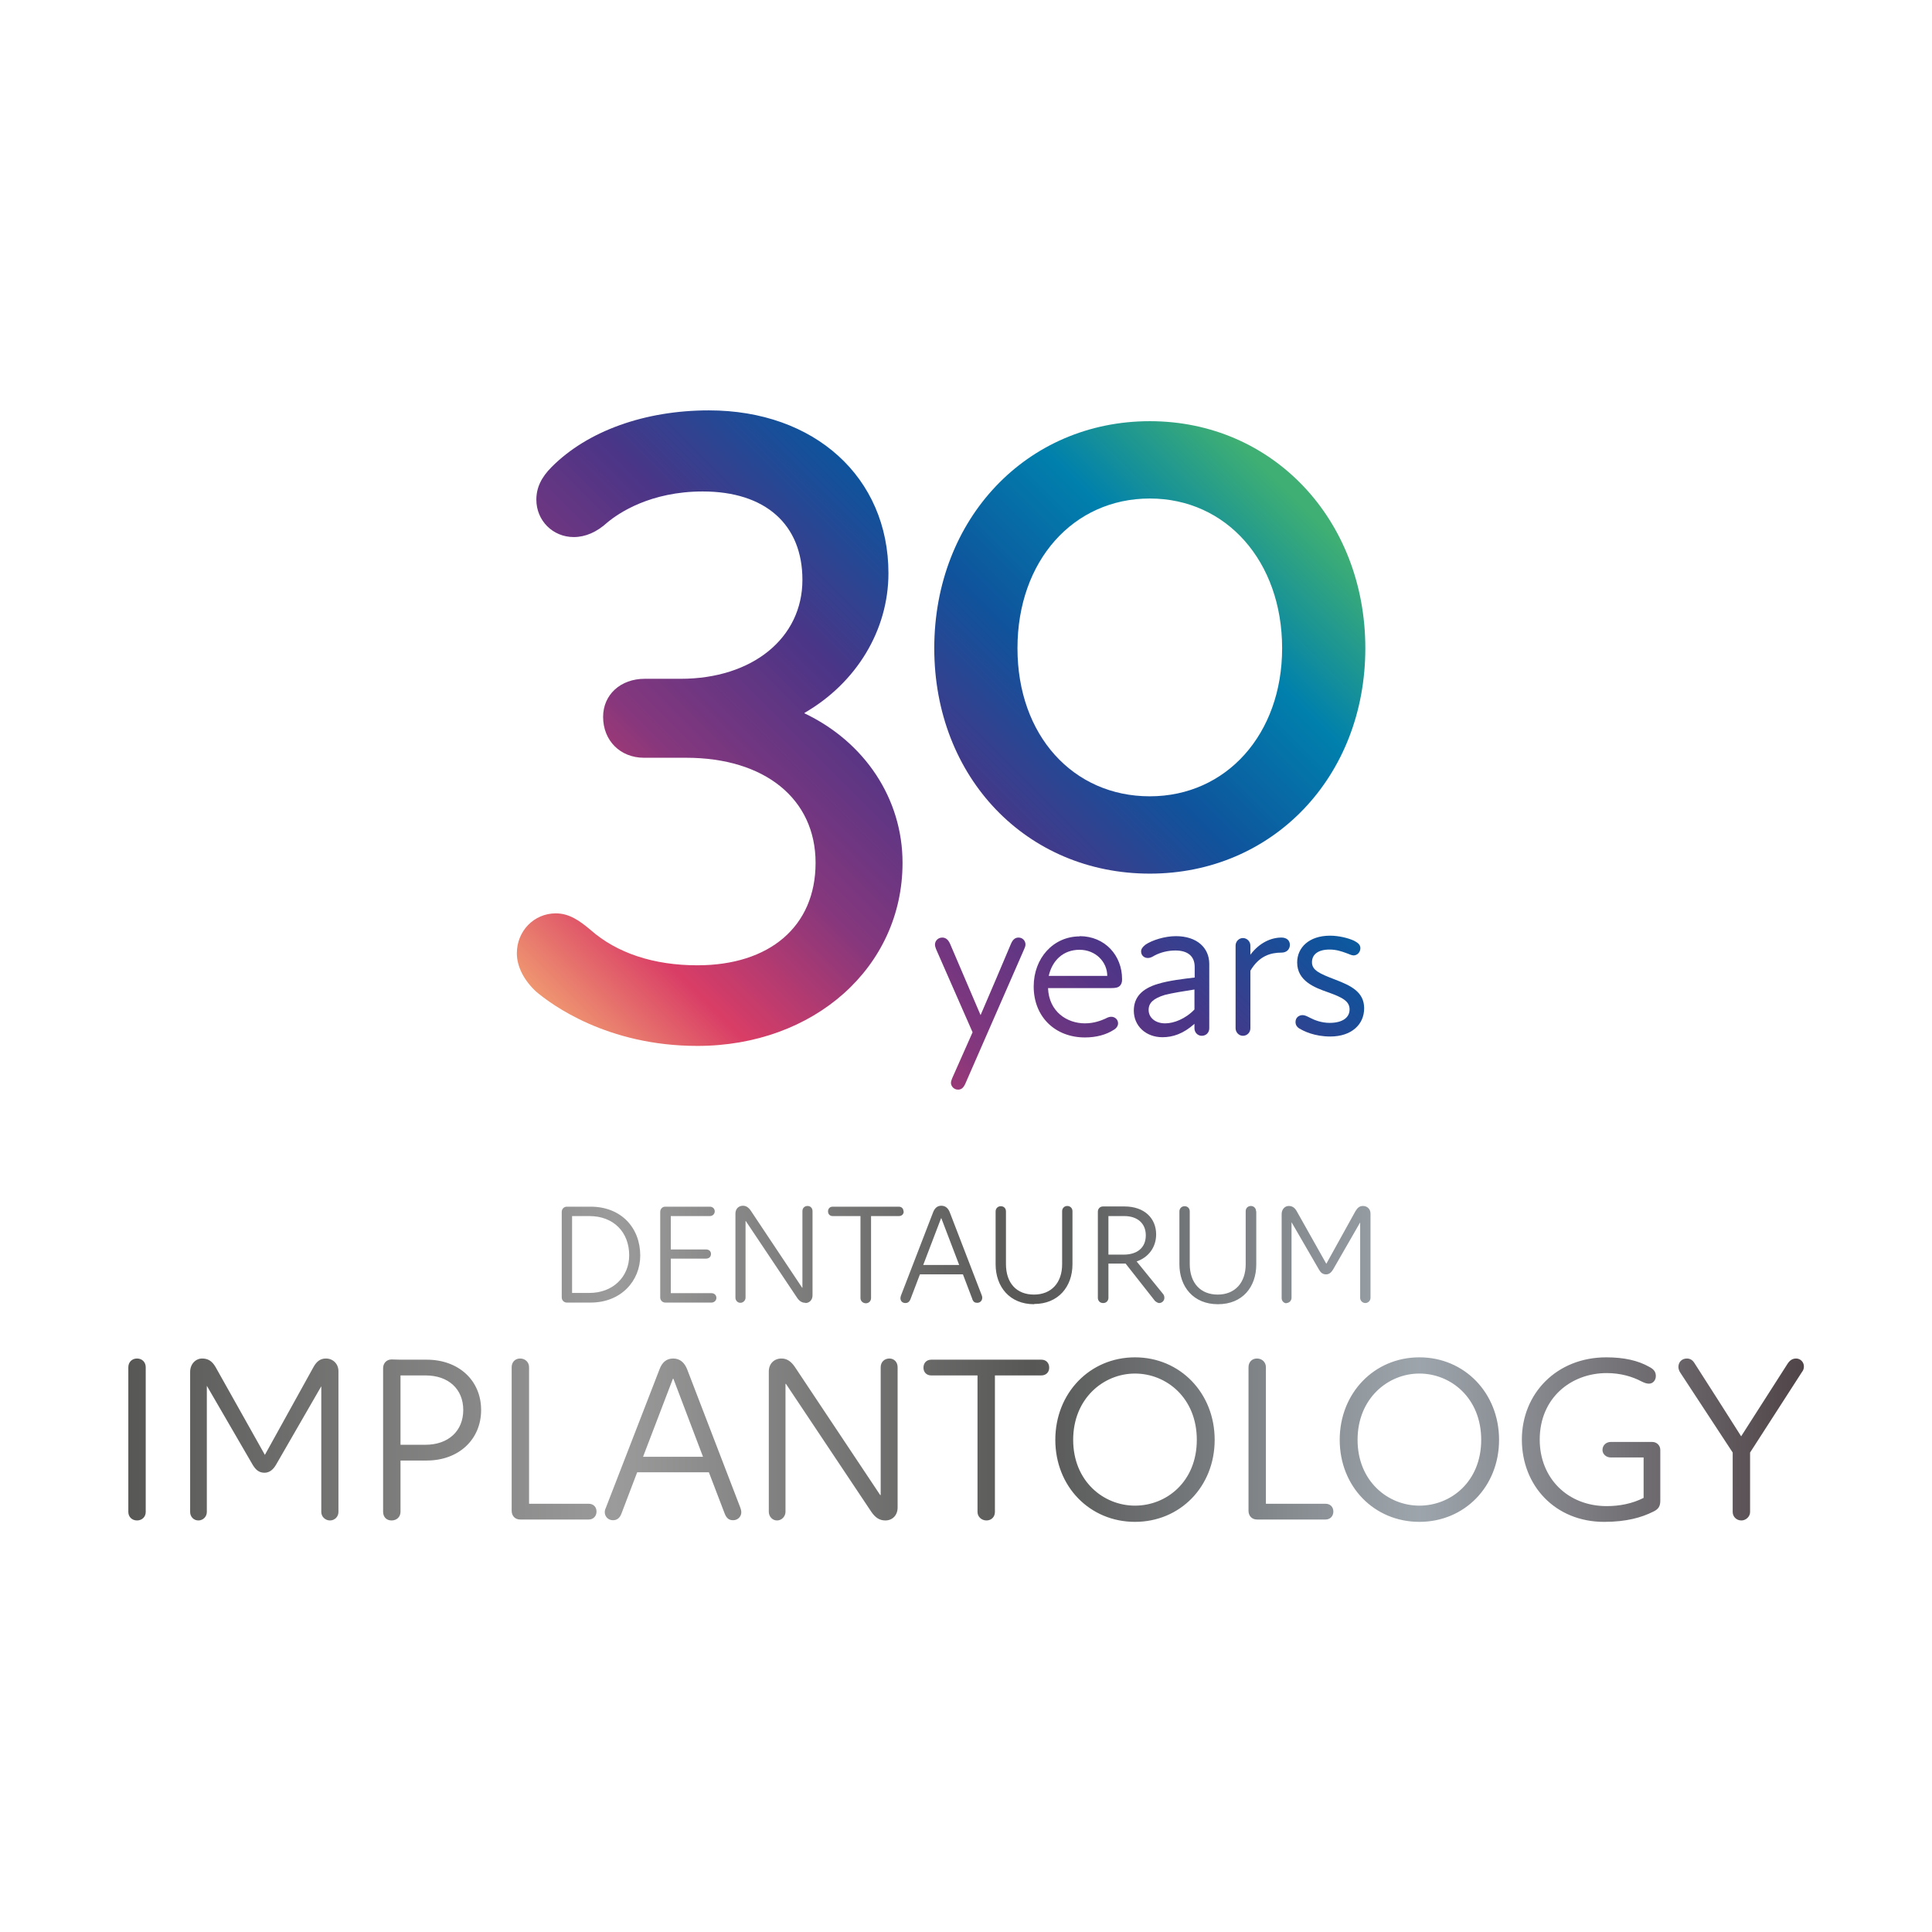
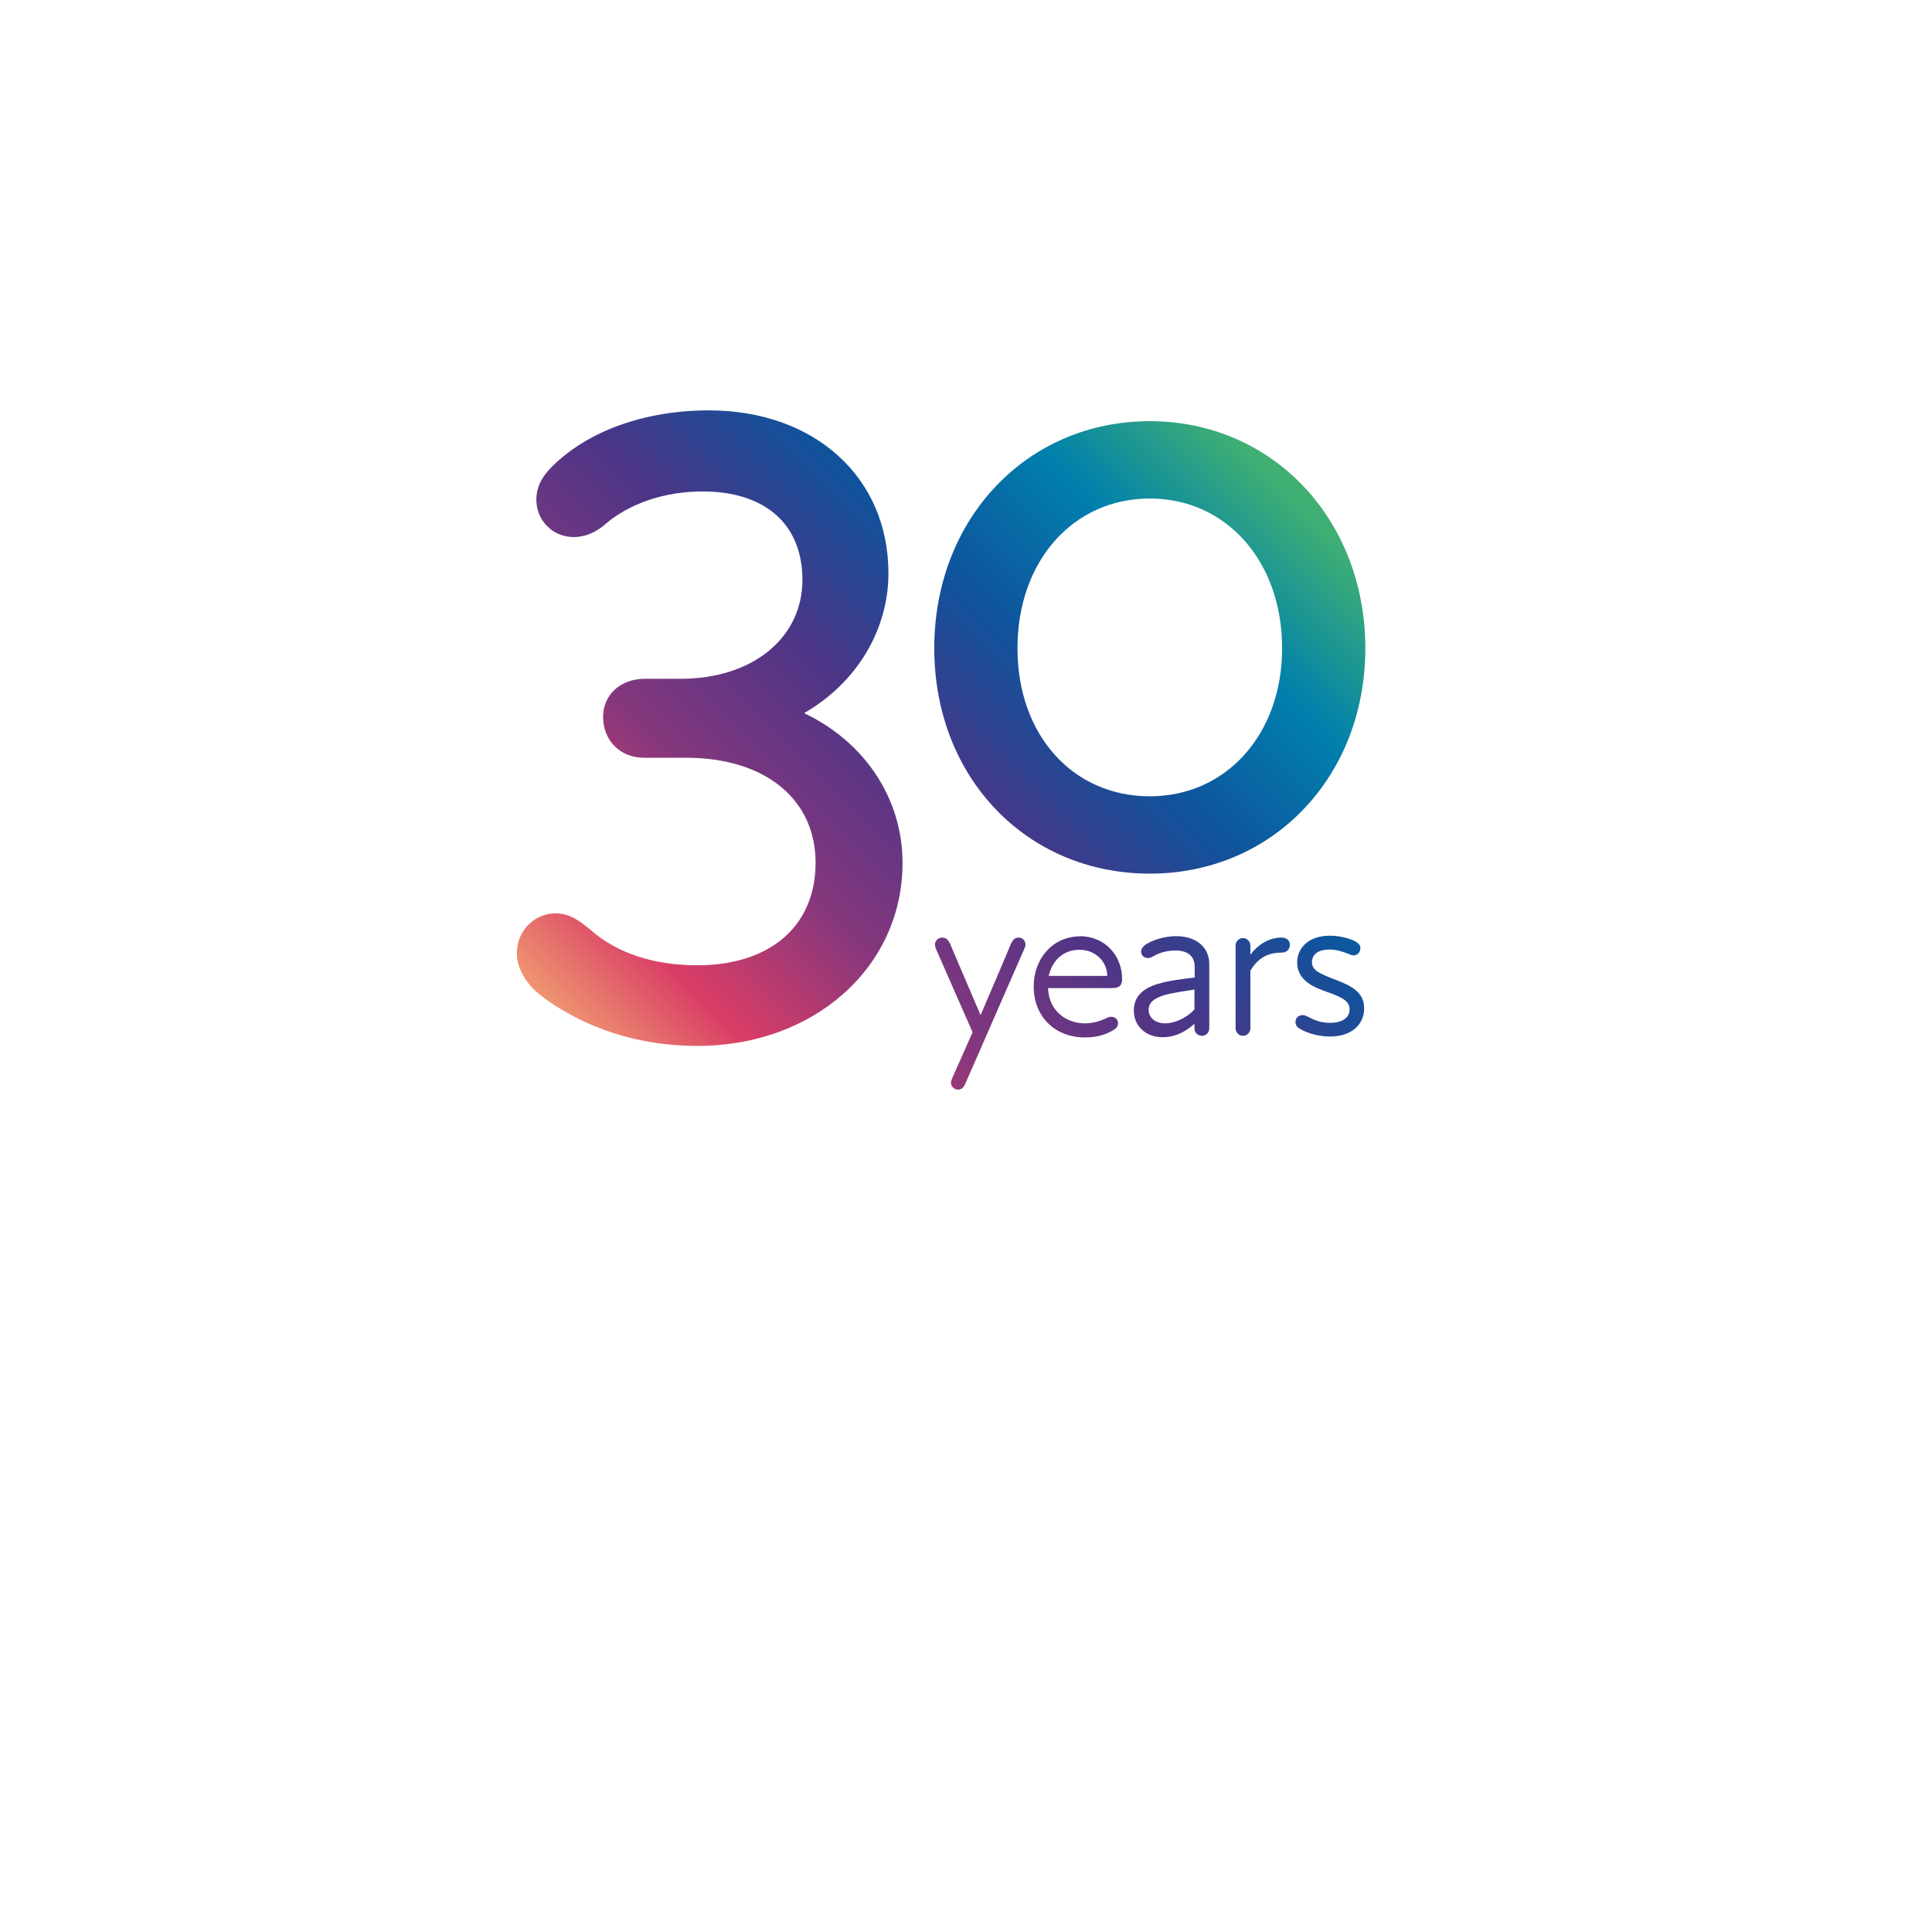
<svg xmlns="http://www.w3.org/2000/svg" xmlns:xlink="http://www.w3.org/1999/xlink" id="Ebene_1" data-name="Ebene 1" viewBox="0 0 82.2 82.2">
  <defs>
    <style>
      .cls-1 {
        fill: url(#Unbenannter_Verlauf_83-4);
      }

      .cls-2 {
        fill: url(#grauverlauf_silber);
      }

      .cls-3 {
        fill: url(#Unbenannter_Verlauf_83-5);
      }

      .cls-4 {
        fill: url(#Unbenannter_Verlauf_83-2);
      }

      .cls-5 {
        fill: url(#Unbenannter_Verlauf_83-6);
      }

      .cls-6 {
        fill: url(#Unbenannter_Verlauf_83-3);
      }

      .cls-7 {
        fill: url(#Unbenannter_Verlauf_83);
      }

      .cls-8 {
        fill: url(#Unbenannter_Verlauf_83-7);
      }
    </style>
    <linearGradient id="grauverlauf_silber" x1="5.46" y1="58.03" x2="76.75" y2="58.03" gradientUnits="userSpaceOnUse">
      <stop offset="0" stop-color="#575756" />
      <stop offset=".29" stop-color="#9c9b9b" />
      <stop offset=".54" stop-color="#575756" />
      <stop offset=".77" stop-color="#9da5ac" />
      <stop offset="1" stop-color="#504548" />
    </linearGradient>
    <linearGradient id="Unbenannter_Verlauf_83" data-name="Unbenannter Verlauf 83" x1="18.63" y1="42.11" x2="47.33" y2="13.41" gradientUnits="userSpaceOnUse">
      <stop offset="0" stop-color="#fccb77" />
      <stop offset=".19" stop-color="#d93d66" />
      <stop offset=".35" stop-color="#85377d" />
      <stop offset=".53" stop-color="#4b3587" />
      <stop offset=".69" stop-color="#0f539c" />
      <stop offset=".85" stop-color="#0080ad" />
      <stop offset="1" stop-color="#3faf73" />
    </linearGradient>
    <linearGradient id="Unbenannter_Verlauf_83-2" data-name="Unbenannter Verlauf 83" x1="26.5" y1="49.98" x2="55.2" y2="21.28" xlink:href="#Unbenannter_Verlauf_83" />
    <linearGradient id="Unbenannter_Verlauf_83-3" data-name="Unbenannter Verlauf 83" x1="30.04" y1="53.52" x2="58.74" y2="24.82" xlink:href="#Unbenannter_Verlauf_83" />
    <linearGradient id="Unbenannter_Verlauf_83-4" data-name="Unbenannter Verlauf 83" x1="32.3" y1="55.78" x2="61" y2="27.08" xlink:href="#Unbenannter_Verlauf_83" />
    <linearGradient id="Unbenannter_Verlauf_83-5" data-name="Unbenannter Verlauf 83" x1="34.32" y1="57.8" x2="63.02" y2="29.1" xlink:href="#Unbenannter_Verlauf_83" />
    <linearGradient id="Unbenannter_Verlauf_83-6" data-name="Unbenannter Verlauf 83" x1="35.7" y1="59.17" x2="64.39" y2="30.48" xlink:href="#Unbenannter_Verlauf_83" />
    <linearGradient id="Unbenannter_Verlauf_83-7" data-name="Unbenannter Verlauf 83" x1="37.55" y1="61.03" x2="66.25" y2="32.33" xlink:href="#Unbenannter_Verlauf_83" />
  </defs>
-   <path class="cls-2" d="M13.87,57.8c-.23,0-.39.11-.53.36l-2.07,3.74-2.1-3.74c-.15-.26-.33-.36-.57-.36-.27,0-.51.23-.51.57v5.96c0,.2.15.36.35.36s.36-.16.36-.36v-5.37l1.95,3.36c.12.2.26.34.5.34s.39-.16.5-.35l1.92-3.33v5.35c0,.2.17.36.37.36s.36-.16.36-.36v-5.99c0-.32-.24-.54-.53-.54ZM54.73,55.44c.12,0,.22-.1.22-.22v-3.22l1.17,2.02c.07.12.15.2.3.2s.23-.1.3-.21l1.15-2v3.21c0,.12.1.22.22.22s.22-.1.22-.22v-3.59c0-.19-.14-.32-.32-.32-.14,0-.23.07-.32.22l-1.24,2.24-1.26-2.24c-.09-.16-.2-.22-.34-.22-.16,0-.3.14-.3.34v3.58c0,.12.09.22.21.22ZM18.16,57.85h-1.12s-.38-.01-.38-.01c-.22,0-.36.17-.36.37v6.11c0,.22.14.37.36.37s.38-.15.38-.37v-2.18h1.12c1.34,0,2.31-.88,2.31-2.15s-.97-2.14-2.31-2.14ZM18.1,61.47h-1.06v-2.95h1.07c.97,0,1.6.58,1.6,1.47s-.63,1.48-1.61,1.48ZM25.05,63.98h-2.54v-5.81c0-.21-.16-.37-.38-.37s-.36.16-.36.37v6.11c0,.21.14.37.36.37h2.92c.19,0,.33-.14.33-.34s-.14-.33-.33-.33ZM5.83,57.8c-.22,0-.37.16-.37.37v6.16c0,.2.15.36.37.36s.37-.16.37-.36v-6.16c0-.21-.15-.37-.37-.37ZM46.94,55.44c.13,0,.22-.1.22-.22v-1.46h.73l1.25,1.59s.1.09.18.09c.11,0,.22-.09.22-.22,0-.05-.01-.11-.05-.16l-1.13-1.39c.5-.17.83-.6.83-1.15,0-.68-.49-1.19-1.35-1.19h-.91c-.13,0-.22.1-.22.22v3.67c0,.12.09.22.22.22ZM47.16,51.74h.68c.53,0,.91.29.91.82s-.37.82-.94.82h-.65v-1.63ZM28.31,55.42h1.96c.12,0,.21-.09.21-.2,0-.12-.09-.2-.21-.2h-1.73v-1.47h1.5c.13,0,.21-.08.21-.2,0-.11-.08-.19-.21-.19h-1.5v-1.42h1.66c.12,0,.21-.09.21-.2,0-.12-.09-.2-.21-.2h-1.9c-.12,0-.21.1-.21.22v3.64c0,.12.09.22.22.22ZM24.12,55.42h1.01c1.3,0,2.11-.93,2.11-2,0-1.19-.82-2.08-2.11-2.08h-1.01c-.13,0-.22.1-.22.22v3.64c0,.12.09.22.22.22ZM24.34,51.74h.74c1.03,0,1.69.69,1.69,1.67,0,.92-.7,1.6-1.69,1.6h-.74v-3.28ZM44,55.48c1.03,0,1.63-.74,1.63-1.69v-2.26c0-.13-.1-.22-.22-.22s-.22.09-.22.22v2.26c0,.79-.46,1.29-1.2,1.29s-1.19-.49-1.19-1.3v-2.24c0-.13-.09-.22-.22-.22s-.22.1-.22.22v2.25c0,.95.59,1.7,1.64,1.7ZM37.84,57.8c-.21,0-.37.15-.37.37v5.44h-.02l-3.63-5.45c-.17-.25-.35-.36-.57-.36-.32,0-.54.23-.54.55v5.97c0,.2.15.37.35.37s.36-.17.36-.37v-5.44h.02l3.63,5.44c.17.25.35.37.6.37.3,0,.52-.22.52-.55v-5.97c0-.22-.15-.37-.35-.37ZM56.4,63.98h-2.54v-5.81c0-.21-.16-.37-.38-.37s-.36.16-.36.37v6.11c0,.21.14.37.36.37h2.92c.19,0,.33-.14.33-.34s-.14-.33-.33-.33ZM60.39,57.75c-1.92,0-3.39,1.52-3.39,3.51s1.47,3.49,3.39,3.49,3.39-1.5,3.39-3.49-1.47-3.51-3.39-3.51ZM60.39,64.06c-1.34,0-2.63-1.04-2.63-2.8s1.29-2.82,2.63-2.82,2.63,1.04,2.63,2.82-1.29,2.8-2.63,2.8ZM76.42,57.8c-.17,0-.28.09-.37.23l-1.97,3.08c-.66-1.04-1.32-2.08-1.99-3.12-.08-.13-.19-.19-.32-.19-.21,0-.36.15-.36.36,0,.07.03.17.08.24l2.23,3.4v2.53c0,.2.16.36.37.36.19,0,.37-.16.37-.36v-2.53l2.21-3.43c.06-.07.08-.16.08-.23,0-.2-.16-.34-.33-.34ZM53.44,51.53c0-.13-.1-.22-.22-.22s-.22.09-.22.22v2.26c0,.79-.46,1.29-1.19,1.29s-1.19-.49-1.19-1.3v-2.24c0-.13-.09-.22-.22-.22s-.22.1-.22.22v2.25c0,.95.59,1.7,1.64,1.7s1.63-.74,1.63-1.69v-2.26ZM70.3,61.35h-1.77c-.19,0-.35.14-.35.34,0,.18.16.32.35.32h1.4v1.72c-.49.25-1.04.35-1.57.35-1.65,0-2.85-1.18-2.85-2.83,0-1.77,1.33-2.83,2.85-2.83.59,0,1.09.15,1.47.35.14.07.23.1.33.1.17,0,.29-.15.29-.32,0-.15-.05-.28-.29-.4-.46-.26-1.05-.4-1.82-.4-2.11,0-3.59,1.54-3.59,3.5s1.42,3.5,3.5,3.5c.96,0,1.6-.19,2.08-.43.24-.11.31-.24.31-.48v-2.15c0-.2-.16-.34-.34-.34ZM38.44,51.54c0-.12-.08-.2-.2-.2h-2.81c-.12,0-.2.08-.2.2s.08.2.2.2h1.18v3.49c0,.12.1.22.23.22s.22-.1.22-.22v-3.49h1.18c.13,0,.21-.08.21-.2ZM48.29,57.75c-1.92,0-3.39,1.52-3.39,3.51s1.47,3.49,3.39,3.49,3.39-1.5,3.39-3.49-1.47-3.51-3.39-3.51ZM48.29,64.06c-1.34,0-2.63-1.04-2.63-2.8s1.29-2.82,2.63-2.82,2.63,1.04,2.63,2.82-1.29,2.8-2.63,2.8ZM29.24,58.27c-.12-.31-.32-.47-.6-.47s-.47.16-.58.46l-2.29,5.91c-.03.06-.04.12-.04.16,0,.21.16.35.35.35.15,0,.28-.07.36-.28l.67-1.76h3.05l.67,1.75c.08.21.19.29.36.29.2,0,.35-.15.35-.34,0-.06-.01-.1-.04-.19l-2.26-5.88ZM27.36,61.98l1.27-3.32h.02l1.26,3.32h-2.55ZM34.26,55.44c.18,0,.31-.13.31-.33v-3.58c0-.13-.09-.22-.21-.22-.13,0-.22.09-.22.22v3.26h-.01l-2.18-3.27c-.1-.15-.21-.22-.34-.22-.19,0-.32.14-.32.33v3.58c0,.12.09.22.21.22s.22-.1.22-.22v-3.26h.01l2.18,3.26c.1.15.21.22.36.22ZM44.31,57.85h-4.69c-.2,0-.33.14-.33.34,0,.19.13.33.33.33h1.97v5.81c0,.2.17.36.38.36.22,0,.36-.16.36-.36v-5.81h1.97c.21,0,.34-.14.34-.33,0-.2-.13-.34-.33-.34ZM41.36,55.26c.05.13.11.17.22.17.12,0,.21-.09.21-.21,0-.04,0-.06-.02-.11l-1.36-3.53c-.07-.18-.19-.28-.36-.28s-.28.1-.35.28l-1.37,3.55s-.02.07-.02.1c0,.13.09.21.21.21.09,0,.17-.04.22-.17l.4-1.05h1.83l.4,1.05ZM39.28,53.82l.76-1.99h.01l.76,1.99h-1.53Z" />
  <path class="cls-7" d="M34.23,30.33c2.2-1.27,3.57-3.51,3.57-5.94,0-4.08-3.14-6.93-7.64-6.93-2.73,0-5.17.88-6.69,2.41-.44.44-.65.88-.65,1.39,0,.89.7,1.59,1.59,1.59.5,0,.98-.21,1.43-.62.48-.4,1.83-1.32,4.06-1.32,2.66,0,4.24,1.4,4.24,3.76,0,2.48-2.13,4.21-5.18,4.21h-1.53c-1.03,0-1.77.68-1.77,1.62,0,1.01.73,1.74,1.74,1.74h1.79c3.35,0,5.51,1.75,5.51,4.47s-1.97,4.36-5.03,4.36c-1.86,0-3.43-.52-4.55-1.51-.44-.37-.89-.7-1.47-.7-.93,0-1.66.75-1.66,1.7,0,.56.3,1.15.82,1.63.64.54,3.01,2.31,6.86,2.31,4.97,0,8.73-3.35,8.73-7.79,0-2.73-1.61-5.14-4.17-6.36Z" />
  <path class="cls-4" d="M48.92,17.92c-5.23,0-9.17,4.15-9.17,9.66s3.94,9.59,9.17,9.59,9.17-4.12,9.17-9.59-3.94-9.66-9.17-9.66ZM54.55,27.58c0,3.65-2.37,6.3-5.63,6.3s-5.63-2.59-5.63-6.3,2.37-6.37,5.63-6.37,5.63,2.68,5.63,6.37Z" />
  <path class="cls-6" d="M40.46,46.08c0-.07.02-.12.05-.2l.87-1.96-1.55-3.53c-.03-.08-.05-.14-.05-.2,0-.16.13-.3.31-.3.12,0,.24.06.33.26l1.3,3.04c.44-1.01.87-2.04,1.3-3.05.09-.2.2-.25.32-.25.17,0,.29.14.29.29,0,.07-.02.12-.05.19l-2.51,5.74c-.09.2-.19.25-.31.25-.18,0-.3-.15-.3-.29Z" />
  <path class="cls-1" d="M45.93,39.83c1.09,0,1.81.83,1.81,1.82,0,.09,0,.18-.08.28-.08.09-.2.11-.39.11h-2.68c.04,1.01.81,1.5,1.57,1.5.39,0,.69-.12.87-.2.09-.05.17-.08.25-.08.15,0,.29.11.29.28,0,.09-.05.2-.19.28-.31.2-.73.32-1.22.32-1.26,0-2.18-.87-2.18-2.17,0-1.2.83-2.13,1.96-2.13ZM47.11,41.52c0-.59-.49-1.11-1.18-1.11s-1.16.45-1.31,1.11h2.48Z" />
-   <path class="cls-3" d="M50.82,43.75v-.19c-.48.43-.93.57-1.36.57-.71,0-1.22-.48-1.22-1.13,0-.55.32-.93,1.03-1.14.46-.14,1.06-.21,1.56-.27v-.45c0-.47-.31-.7-.82-.7-.32,0-.63.08-.88.21-.1.06-.19.11-.29.11-.17,0-.29-.12-.29-.28,0-.1.06-.19.19-.29.28-.19.82-.36,1.29-.36.89,0,1.42.49,1.42,1.18v2.74c0,.19-.14.32-.32.32-.17,0-.31-.14-.31-.32ZM49.58,43.54c.36,0,.86-.19,1.24-.59v-.85c-.45.07-.95.15-1.26.23-.49.15-.69.34-.69.64,0,.33.29.57.7.57Z" />
+   <path class="cls-3" d="M50.82,43.75v-.19c-.48.43-.93.57-1.36.57-.71,0-1.22-.48-1.22-1.13,0-.55.32-.93,1.03-1.14.46-.14,1.06-.21,1.56-.27v-.45c0-.47-.31-.7-.82-.7-.32,0-.63.08-.88.21-.1.06-.19.11-.29.11-.17,0-.29-.12-.29-.28,0-.1.06-.19.19-.29.28-.19.82-.36,1.29-.36.89,0,1.42.49,1.42,1.18v2.74c0,.19-.14.32-.32.32-.17,0-.31-.14-.31-.32M49.58,43.54c.36,0,.86-.19,1.24-.59v-.85c-.45.07-.95.15-1.26.23-.49.15-.69.34-.69.64,0,.33.29.57.7.57Z" />
  <path class="cls-5" d="M52.57,43.75v-3.52c0-.18.15-.32.31-.32.18,0,.32.15.32.32v.39c.39-.52.89-.73,1.32-.73.22,0,.36.12.36.31s-.14.33-.35.33c-.47,0-.96.14-1.33.77v2.45c0,.18-.14.32-.32.32-.17,0-.31-.15-.31-.32Z" />
  <path class="cls-8" d="M55.31,43.78c-.13-.08-.19-.17-.19-.3,0-.19.15-.29.3-.29.1,0,.19.05.31.11.19.1.49.22.84.22.57,0,.85-.24.85-.57,0-.35-.29-.51-.94-.74-.54-.19-1.29-.47-1.29-1.26,0-.63.5-1.14,1.4-1.14.37,0,.77.1,1.01.21.13.07.28.15.28.32s-.13.31-.29.31c-.09,0-.19-.06-.34-.11-.17-.06-.39-.14-.68-.14-.52,0-.75.23-.75.54,0,.34.31.48.99.74.68.26,1.23.53,1.23,1.22s-.54,1.2-1.44,1.2c-.67,0-1.14-.23-1.31-.34Z" />
</svg>